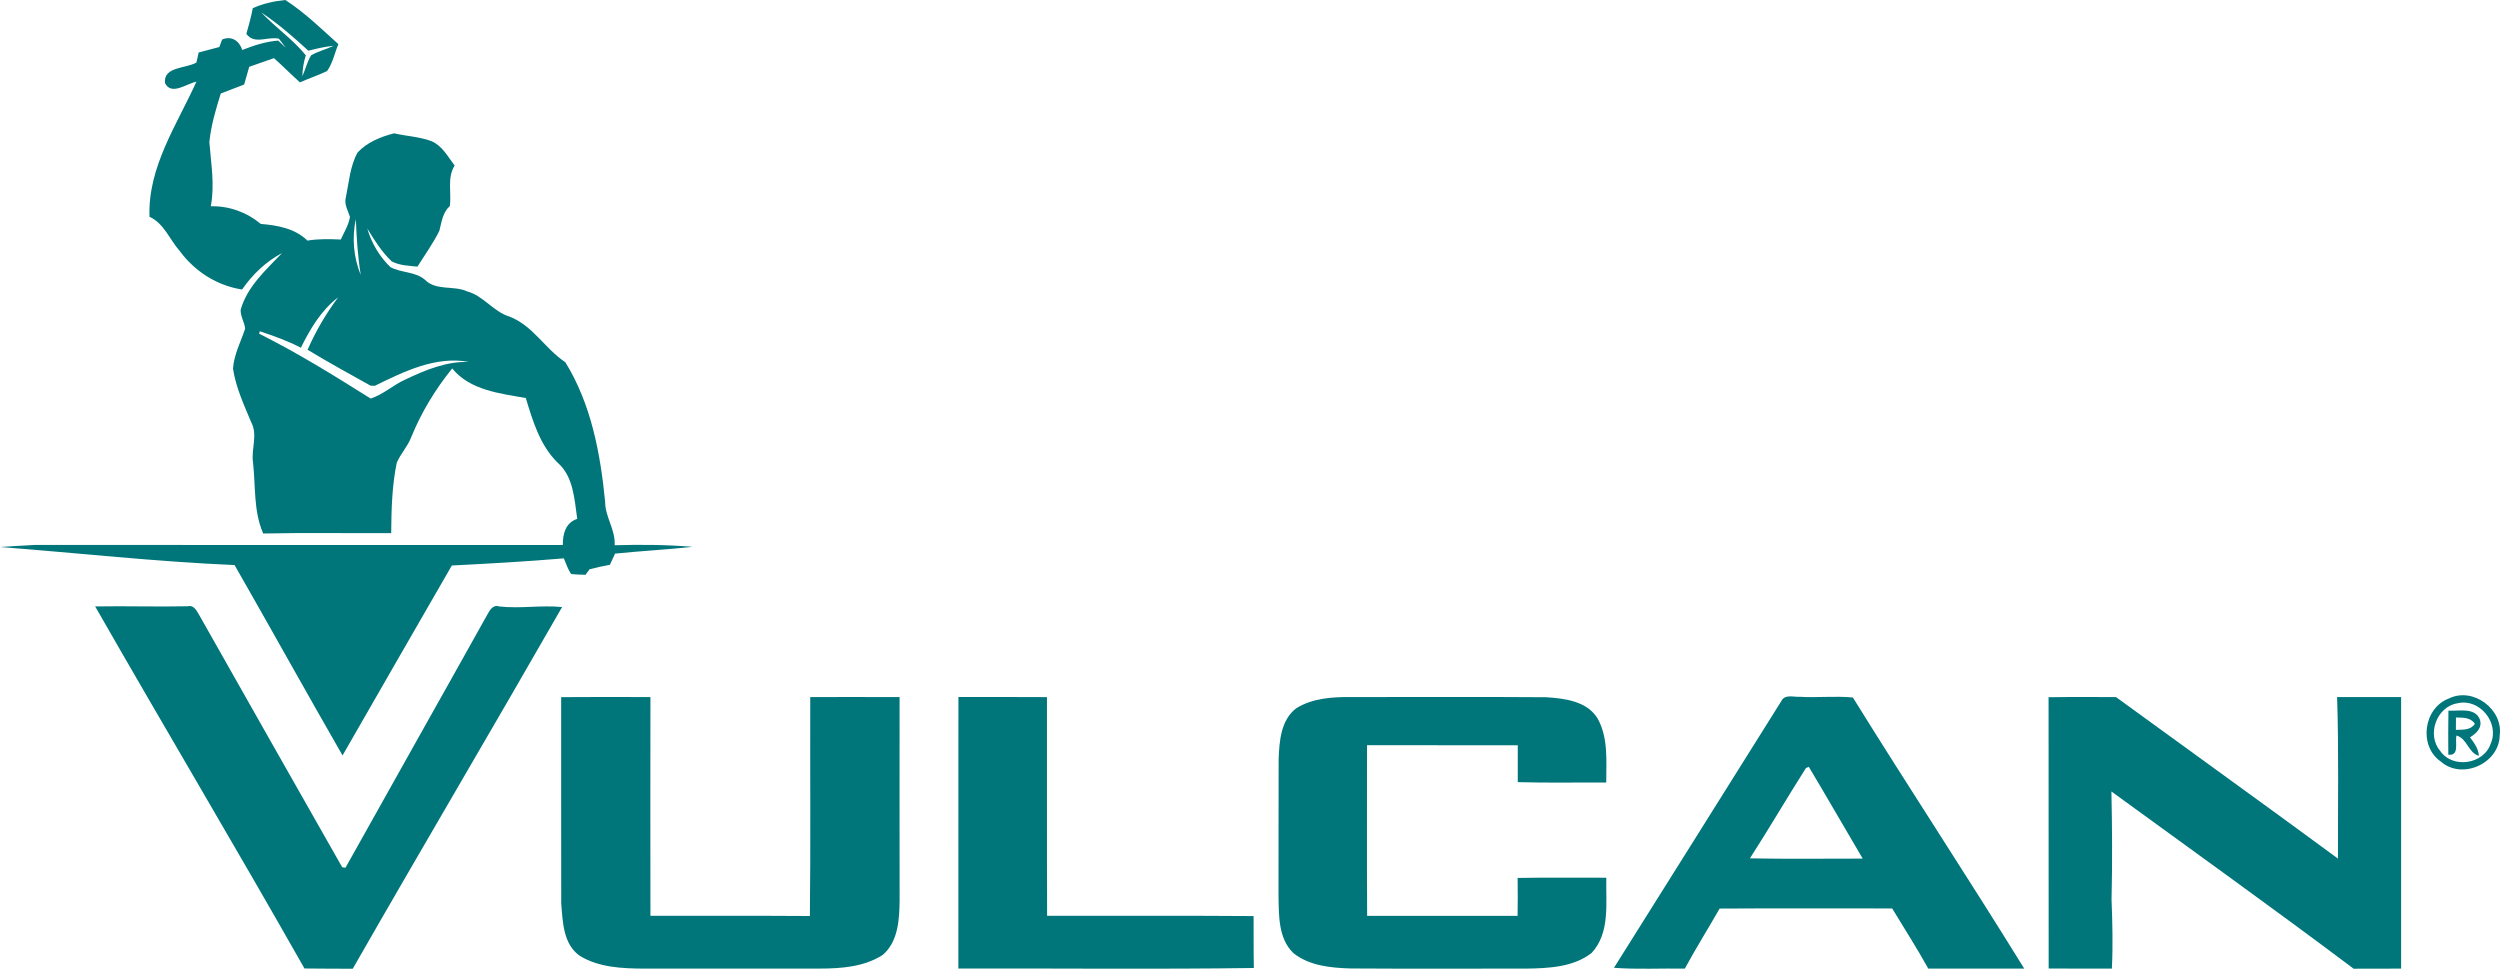
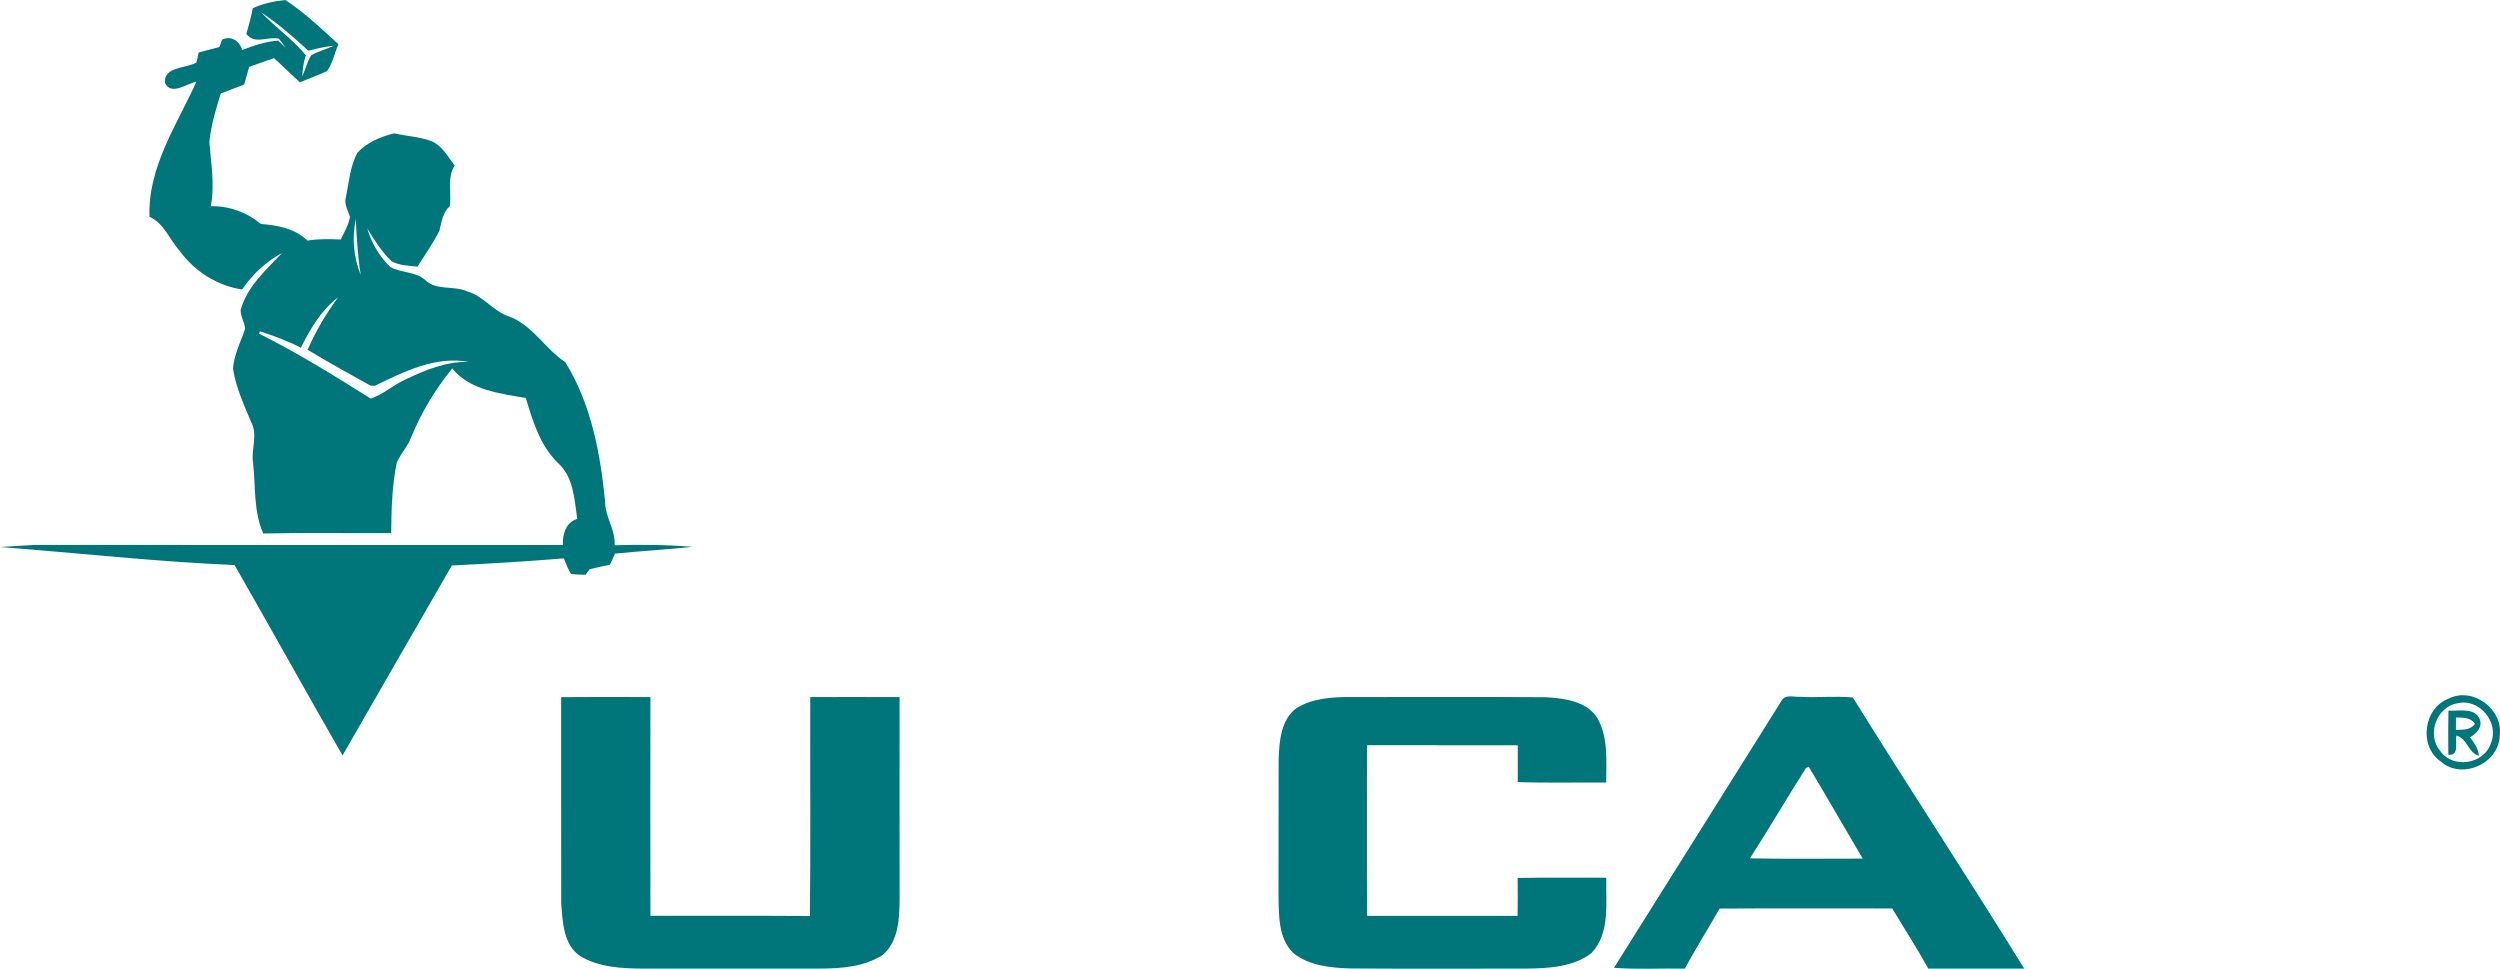
<svg xmlns="http://www.w3.org/2000/svg" version="1.1" id="Layer_1" x="0px" y="0px" width="320.003px" height="124px" viewBox="238.208 238.654 320.003 124" xml:space="preserve">
  <g id="_x23_00767bff">
    <path fill="#00767B" d="M270.564,239.698c1.314-0.589,2.738-0.903,4.169-1.044c2.478,1.601,4.608,3.686,6.788,5.651   c-0.488,1.14-0.717,2.439-1.452,3.449c-1.128,0.537-2.317,0.928-3.462,1.444c-1.134-1.006-2.197-2.092-3.327-3.101   c-1.056,0.376-2.113,0.734-3.169,1.104c-0.206,0.761-0.427,1.521-0.654,2.275c-1,0.37-1.991,0.755-2.987,1.144   c-0.639,2.023-1.248,4.093-1.464,6.212c0.212,2.732,0.711,5.492,0.182,8.225c2.348-0.062,4.611,0.766,6.404,2.26   c2.132,0.175,4.373,0.569,5.966,2.134c1.416-0.24,2.843-0.2,4.269-0.137c0.435-0.943,1.006-1.853,1.178-2.888   c-0.256-0.84-0.793-1.653-0.515-2.566c0.391-1.911,0.529-3.954,1.49-5.689c1.224-1.312,2.957-2.007,4.663-2.451   c1.595,0.364,3.256,0.428,4.796,1.005c1.374,0.579,2.1,1.991,2.965,3.117c-0.983,1.549-0.396,3.458-0.611,5.178   c-0.929,0.828-1.05,2.048-1.348,3.178c-0.796,1.608-1.852,3.072-2.805,4.585c-1.115-0.116-2.294-0.137-3.305-0.683   c-1.269-1.214-2.218-2.717-3.117-4.207c0.534,1.863,1.568,3.613,2.973,4.958c1.384,0.743,3.171,0.555,4.402,1.604   c1.435,1.468,3.674,0.697,5.413,1.498c2.098,0.567,3.333,2.584,5.398,3.218c3.007,1.138,4.581,4.144,7.161,5.841   c3.315,5.347,4.491,11.668,5.099,17.846c-0.009,1.964,1.346,3.603,1.22,5.587c3.331-0.098,6.652-0.07,9.97,0.203   c-3.297,0.362-6.616,0.526-9.918,0.871c-0.22,0.475-0.44,0.955-0.659,1.428c-0.875,0.156-1.744,0.351-2.604,0.575   c-0.131,0.179-0.391,0.529-0.52,0.705c-0.616-0.004-1.224-0.042-1.835-0.096c-0.429-0.609-0.645-1.333-0.936-2.008   c-4.771,0.403-9.553,0.675-14.338,0.914c-4.672,8.099-9.339,16.205-13.99,24.314c-4.657-8.095-9.179-16.266-13.82-24.369   c-10.033-0.425-20.018-1.546-30.025-2.308c1.494-0.088,2.987-0.206,4.485-0.271c22.523,0.022,45.039,0.008,67.559,0.008   c-0.02-1.414,0.347-2.852,1.841-3.343c-0.356-2.482-0.477-5.423-2.504-7.186c-2.255-2.213-3.19-5.338-4.078-8.281   c-3.304-0.583-7.153-0.993-9.421-3.786c-2.153,2.656-3.946,5.609-5.242,8.784c-0.44,1.188-1.358,2.119-1.854,3.277   c-0.614,2.957-0.687,6.002-0.713,9.015c-5.463,0.034-10.919-0.064-16.382,0.052c-1.26-2.851-0.961-6.054-1.304-9.082   c-0.261-1.711,0.635-3.536-0.225-5.141c-0.932-2.237-1.978-4.475-2.338-6.885c0.12-1.805,0.998-3.424,1.555-5.112   c-0.084-0.831-0.611-1.57-0.575-2.413c0.834-2.983,3.233-5.091,5.293-7.262c-2.075,1.096-3.784,2.742-5.11,4.663   c-3.211-0.491-6.048-2.315-7.969-4.912c-1.304-1.464-1.997-3.533-3.882-4.398c-0.236-6.336,3.493-11.753,6.007-17.294   c-1.229,0.23-3.225,1.844-4.023,0.169c-0.235-2.117,2.714-1.839,4.026-2.622c0.071-0.32,0.212-0.964,0.284-1.284   c0.881-0.23,1.755-0.463,2.642-0.695c0.089-0.24,0.269-0.721,0.357-0.959c1.189-0.52,2.203,0.151,2.579,1.334   c1.484-0.579,3.009-1.084,4.605-1.198c0.243,0.232,0.731,0.689,0.976,0.918c-0.3-0.383-0.599-0.773-0.892-1.162   c-1.43-0.327-3.12,0.805-4.162-0.615C270.049,241.901,270.356,240.813,270.564,239.698 M271.664,240.254   c1.805,1.919,4.019,3.419,5.688,5.477c-0.267,0.869-0.431,1.772-0.438,2.687c0.393-0.884,0.607-1.854,1.116-2.683   c0.911-0.526,1.943-0.767,2.889-1.22c-1.098,0.099-2.174,0.36-3.243,0.629C275.778,243.397,273.815,241.693,271.664,240.254    M284.383,273.849c-0.38-2.363-0.536-4.759-0.625-7.153C283.24,269.09,283.462,271.585,284.383,273.849 M276.723,283.167   c-1.681-0.884-3.469-1.505-5.252-2.113c-0.026,0.076-0.076,0.23-0.1,0.311c4.932,2.459,9.619,5.372,14.28,8.305   c1.626-0.529,2.885-1.738,4.429-2.43c2.559-1.22,5.286-2.362,8.175-2.254c-4.253-0.805-8.354,1.23-12.07,3.051l-0.543-0.016   c-2.698-1.509-5.421-2.993-8.063-4.598c1.042-2.384,2.362-4.627,3.912-6.712C279.326,278.365,277.902,280.758,276.723,283.167z" />
-     <path fill="#00767B" d="M250.388,316.277c3.952-0.068,7.908,0.062,11.864-0.022c0.739-0.198,1.112,0.541,1.417,1.056   c6.095,10.789,12.215,21.574,18.339,32.348c0.107,0.02,0.314,0.05,0.42,0.069c6.036-10.824,12.138-21.609,18.171-32.429   c0.297-0.557,0.743-1.3,1.513-1.018c2.68,0.305,5.366-0.194,8.045,0.076c-8.864,15.47-17.938,30.82-26.797,46.297   c-2.061-0.02-4.124,0.004-6.182-0.034C268.38,347.093,259.242,331.761,250.388,316.277z" />
    <path fill="#00767B" d="M310.037,327.889c3.808-0.034,7.616-0.019,11.428-0.008c-0.012,9.334-0.02,18.667,0,27.996   c6.807,0.02,13.607-0.022,20.408,0.027c0.108-9.341,0.016-18.686,0.048-28.026c3.809,0,7.622-0.012,11.435,0.003   c0,8.644-0.015,17.291,0.004,25.942c-0.026,2.438-0.156,5.339-2.149,7.05c-2.374,1.548-5.332,1.754-8.089,1.761   c-7.494,0.004-14.987,0-22.476,0.004c-2.796-0.019-5.773-0.137-8.217-1.631c-2.147-1.498-2.191-4.383-2.384-6.734   C310.022,345.477,310.05,336.685,310.037,327.889z" />
-     <path fill="#00767B" d="M360.886,327.875c3.778,0.004,7.557-0.02,11.334,0.011c0.015,9.334-0.02,18.663,0.019,27.996   c8.812,0.016,17.62-0.038,26.43,0.03c0.016,2.215-0.016,4.429,0.034,6.646c-12.603,0.18-25.218,0.035-37.824,0.069   C360.889,351.045,360.878,339.459,360.886,327.875z" />
    <path fill="#00767B" d="M404.125,329.315c2.073-1.292,4.601-1.456,6.979-1.437c8.331,0.015,16.662-0.042,24.985,0.022   c2.37,0.141,5.263,0.499,6.612,2.717c1.391,2.497,1.104,5.458,1.108,8.202c-3.78-0.02-7.553,0.061-11.326-0.05   c0-1.574,0-3.151,0-4.722c-6.433,0-12.866,0.007-19.295-0.004c0.004,7.279-0.027,14.562,0.015,21.841c6.422-0.004,12.84,0,19.258,0   c0.026-1.619,0.026-3.239,0.004-4.852c3.784-0.076,7.572-0.019,11.353-0.03c-0.08,3.239,0.522,7.062-1.897,9.646   c-2.344,1.807-5.484,1.944-8.327,1.989c-7.512-0.011-15.02,0.034-22.527-0.019c-2.512-0.076-5.274-0.34-7.31-1.971   c-1.947-1.883-1.849-4.852-1.898-7.355c0.02-5.827-0.011-11.654,0.016-17.477C401.961,333.538,402.156,330.813,404.125,329.315z" />
    <path fill="#00767B" d="M466.211,328.408c0.435-0.922,1.552-0.519,2.34-0.564c2.271,0.138,4.551-0.129,6.826,0.092   c7.214,11.624,14.749,23.057,21.933,34.699c-4.094,0.004-8.19,0.004-12.283,0c-1.444-2.618-3.075-5.137-4.619-7.698   c-7.359,0-14.718-0.03-22.085,0.016c-1.471,2.568-3.045,5.08-4.455,7.687c-3.026-0.057-6.056,0.122-9.07-0.106   C451.955,351.171,459.066,339.78,466.211,328.408 M469.371,336.967c-2.435,3.818-4.714,7.748-7.172,11.555   c4.81,0.1,9.627,0.027,14.437,0.035c-2.317-3.91-4.569-7.866-6.906-11.758C469.642,336.841,469.458,336.929,469.371,336.967z" />
    <path fill="#00767B" d="M551.701,328.049c3.053-1.494,6.94,1.395,6.472,4.741c-0.058,3.582-4.813,5.728-7.52,3.357   C547.75,334.163,548.409,329.253,551.701,328.049 M552.78,328.674c-2.664,0.404-3.994,4.01-2.241,6.071   c1.57,2.355,5.617,1.761,6.49-0.926C558.187,331.194,555.592,327.997,552.78,328.674z" />
-     <path fill="#00767B" d="M500.427,327.901c2.874-0.05,5.751-0.026,8.628-0.02c9.467,6.898,18.983,13.731,28.415,20.672   c-0.015-6.891,0.115-13.789-0.11-20.672c2.732-0.011,5.466-0.011,8.194-0.003c0,11.585,0.011,23.175,0,34.76   c-2.027-0.004-4.059-0.004-6.079,0.012c-10.232-7.69-20.652-15.142-31.003-22.684c0.096,4.604,0.126,9.212,0.016,13.819   c0.114,2.945,0.19,5.899,0.042,8.853c-2.698-0.007-5.396,0.012-8.091-0.015C500.431,351.053,500.443,339.471,500.427,327.901z" />
    <path fill="#00767B" d="M551.61,329.616c1.318,0.088,3.354-0.465,4.013,1.105c0.366,1.074-0.431,1.803-1.25,2.313   c0.522,0.708,1.086,1.444,1.132,2.366c-1.376-0.389-1.49-2.237-2.87-2.596c-0.201,0.873,0.42,2.63-1.04,2.451   C551.572,333.37,551.583,331.491,551.61,329.616 M552.574,330.493c-0.008,0.529-0.016,1.056-0.008,1.585   c0.873-0.034,1.875,0.062,2.428-0.77C554.453,330.455,553.461,330.523,552.574,330.493z" />
  </g>
</svg>